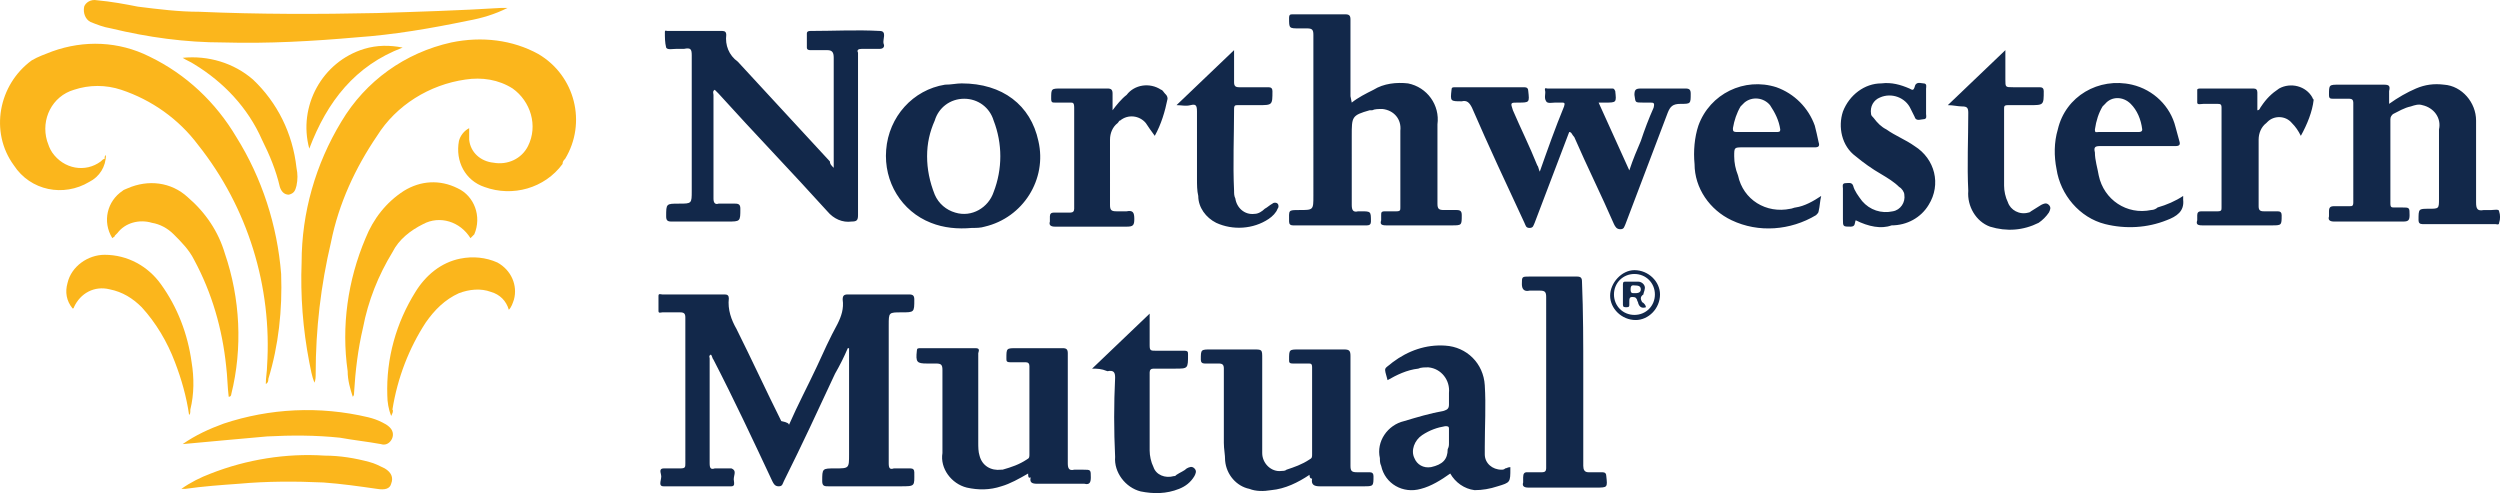
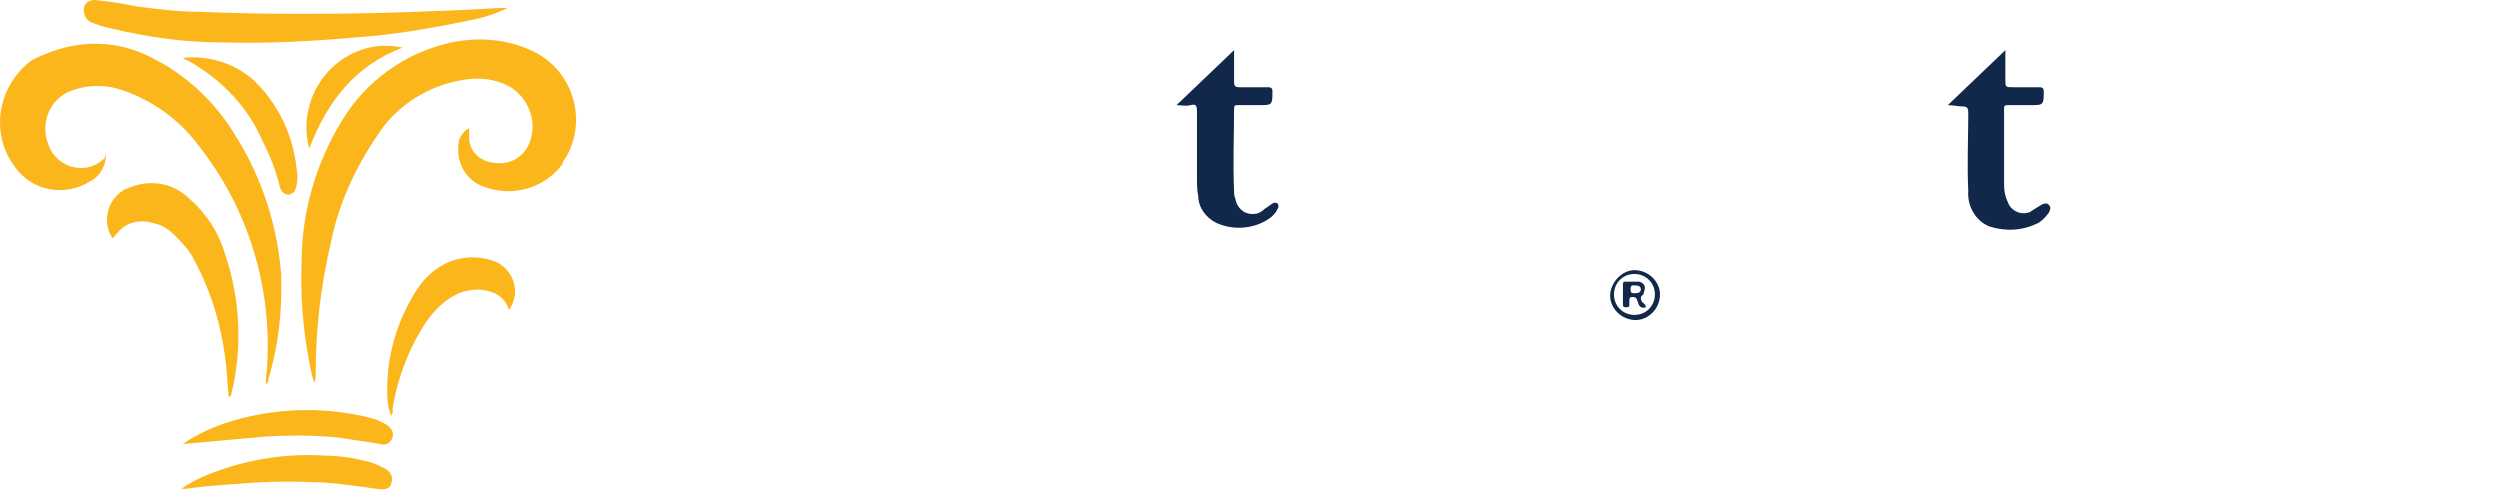
<svg xmlns="http://www.w3.org/2000/svg" version="1.1" id="Layer_1" x="0" y="0" style="enable-background:new 0 0 195.4 38.4" xml:space="preserve" viewBox="-0.08 -0.02 195.45 38.55">
  <style>.st0{fill:#12284a}.st1{fill:#fbb61c}</style>
-   <path class="st0" d="M61.6 33.2c.7-1.6 1.5-3.1 2.2-4.6.5-1.1 1-2.2 1.6-3.3.3-.6.5-1.2.4-1.9 0-.3.1-.4.4-.4H71c.3 0 .4.1.4.4 0 1 0 1-1 1s-1 0-1 1v10.8c0 .4.1.5.4.4h1.3c.2 0 .3.1.3.3 0 1.1.1 1.1-1.1 1.1h-5.6c-.3 0-.5 0-.5-.4 0-1 0-1 1-1 1.1 0 1.1 0 1.1-1.1v-8.3h-.1c-.3.7-.6 1.3-1 2-1.3 2.8-2.6 5.6-4 8.4-.1.2-.1.4-.4.4-.3 0-.4-.2-.5-.4-1.5-3.2-3-6.4-4.6-9.5-.1-.1-.1-.3-.2-.4-.2.1-.1.2-.1.3v8.2c0 .4.1.5.4.4h1.3c.5.2.1.6.2 1 0 .1.1.4-.2.4h-5.3c-.5 0-.1-.6-.2-.9 0-.1-.2-.5.2-.5h1.3c.4 0 .4-.1.4-.4V24.8c0-.3-.1-.4-.4-.4h-1.4c-.1 0-.3.1-.3-.1v-1.2c0-.2.2-.1.3-.1h4.9c.2 0 .3.1.3.3-.1.9.2 1.7.6 2.4 1.2 2.4 2.3 4.8 3.5 7.2.5.1.6.2.6.3z" />
  <path class="st1" d="M36.6 10v.9c.1 1 .9 1.7 1.9 1.8 1.1.2 2.2-.3 2.7-1.3.8-1.6.2-3.5-1.2-4.5-1.1-.7-2.4-.9-3.7-.7-2.8.4-5.4 2-6.9 4.4-1.7 2.5-3 5.3-3.6 8.3-.8 3.4-1.2 6.8-1.2 10.3 0 .2 0 .5-.1.7-.2-.5-.3-1.1-.4-1.6-.5-2.6-.7-5.2-.6-7.8 0-3.9 1.1-7.7 3.1-11 1.9-3.2 5-5.4 8.6-6.2 2.4-.5 4.8-.2 6.8.9 2.9 1.7 3.8 5.4 2.1 8.2-.1.1-.2.2-.2.4-1.4 1.9-3.9 2.6-6.1 1.8-1.5-.5-2.3-2-2-3.6.1-.4.4-.8.8-1zM8.2 12.1c0 .9-.5 1.7-1.3 2.1-2 1.2-4.6.7-5.9-1.3-1.9-2.6-1.2-6.3 1.4-8.2.5-.3 1.1-.5 1.6-.7 2.5-.9 5.2-.8 7.6.4 2.9 1.4 5.2 3.6 6.8 6.3 2 3.2 3.2 6.9 3.5 10.7.1 2.8-.2 5.6-1 8.2 0 .1 0 .3-.2.4 0-.5.1-1 .1-1.4.4-6.2-1.5-12.4-5.4-17.3-1.5-2-3.6-3.5-6-4.3-1.2-.4-2.5-.4-3.7 0-1.7.5-2.6 2.3-2.1 4 .1.3.2.6.4.9.9 1.3 2.6 1.6 3.8.7.1-.1.2-.2.3-.2 0-.2 0-.2.1-.3z" />
-   <path class="st0" d="M65.1 13.1V4.5c0-.4-.1-.6-.5-.6h-1.3c-.1 0-.3 0-.3-.2V2.6c0-.2.2-.2.3-.2 1.8 0 3.6-.1 5.4 0 .6 0 .2.7.3 1 .1.2 0 .4-.3.4h-1.4c-.3 0-.4.1-.3.3V16.8c0 .4-.1.5-.5.5-.7.1-1.4-.2-1.9-.8-2.8-3.1-5.7-6.1-8.5-9.2l-.3-.3c-.2.1-.1.3-.1.4v8.1c0 .3.1.5.4.4h1.3c.3 0 .4.1.4.4 0 1 0 1-1 1h-4.4c-.3 0-.4-.1-.4-.4 0-1 0-1 1-1s1 0 1-1V4.3c0-.5-.1-.6-.6-.5h-.6c-.3 0-.7.1-.8-.1-.1-.4-.1-.8-.1-1.2 0-.2.1-.1.2-.1h4.3c.2 0 .3.1.3.3-.1.8.2 1.6.9 2.1l7.2 7.8c0 .2.1.3.3.5zM105.6 8c.5-.4 1.1-.7 1.7-1 .8-.5 1.8-.6 2.7-.5 1.5.3 2.5 1.7 2.3 3.2v6.2c0 .4.1.5.5.5h1c.3 0 .4.1.4.4 0 .8 0 .8-.8.8h-5.1c-.4 0-.5-.1-.4-.4v-.4c0-.2 0-.3.3-.3h.9c.3 0 .3-.1.3-.3v-6c.1-.9-.5-1.6-1.4-1.7-.3 0-.6 0-.8.1h-.2c-1.4.4-1.4.5-1.4 2V16c0 .4.1.6.5.5h.2c.8 0 .8 0 .8.8 0 .2-.1.3-.3.3H101c-.2 0-.3-.1-.3-.3 0-.9-.1-.9.8-.9 1.1 0 1.1 0 1.1-1.1V2.7c0-.4-.1-.5-.5-.5h-.6c-.8 0-.8 0-.8-.8 0-.3.1-.3.3-.3h4.1c.3 0 .4.1.4.4v6l.1.5zM122.6 10.3c-.9 2.4-1.8 4.7-2.7 7.1-.1.2-.1.4-.4.4-.3 0-.3-.2-.4-.4-1.4-3-2.8-6-4.1-9-.2-.4-.4-.6-.8-.5-.9 0-.9 0-.8-.9 0-.2.1-.2.3-.2h5.4c.2 0 .3.1.3.3.1.9.1.9-.8.9-.6 0-.6 0-.4.6.6 1.4 1.3 2.8 1.9 4.3.1.1.1.3.2.5.6-1.7 1.2-3.4 1.9-5.1.1-.3 0-.3-.2-.3h-.5c-.2 0-.6.1-.7-.1-.2-.3 0-.6-.1-.9 0-.2.1-.1.2-.1h5c.2 0 .2 0 .3.2.1.9.1.9-.8.9h-.5l2.4 5.3c.3-.9.6-1.6.9-2.3.3-.9.6-1.7 1-2.6.1-.4 0-.4-.3-.4h-.5c-.7 0-.6 0-.7-.6 0-.4.1-.5.5-.5h3.5c.3 0 .4.1.4.4 0 .8 0 .8-.8.8-.6 0-.8.2-1 .7l-3.3 8.7c-.1.2-.1.4-.4.4-.3 0-.4-.2-.5-.4-1-2.3-2.1-4.5-3.1-6.8-.2-.2-.2-.4-.4-.4zM186.7 8.1c.7-.5 1.4-.9 2.1-1.2.7-.3 1.4-.4 2.2-.3 1.4.1 2.5 1.4 2.5 2.8v6.4c0 .5.1.7.6.6h.6c.2 0 .6-.1.6.1.1.3.1.6 0 .9 0 .2-.2.1-.3.1h-5.7c-.2 0-.3-.1-.3-.3 0-.9 0-.9.8-.9s.8 0 .8-.8v-5.4c.2-.9-.4-1.7-1.3-1.9-.3-.1-.6 0-.9.1-.5.1-1 .4-1.4.6-.1.1-.2.2-.2.4v6.6c0 .3.1.3.3.3h.6c.6 0 .6 0 .6.6 0 .4-.1.5-.5.5h-5.4c-.3 0-.5-.1-.4-.4v-.4c0-.3.1-.4.4-.4h1.2c.2 0 .3 0 .3-.3V8c0-.2-.1-.3-.3-.3h-1.2c-.3 0-.4 0-.4-.3 0-.8 0-.8.8-.8h3.5c.4 0 .5.1.4.5v1zM102.3 37.1c-.9.6-1.9 1.1-3 1.2-.6.1-1.2.1-1.7-.1-1-.2-1.8-1.1-1.9-2.2 0-.5-.1-.9-.1-1.4v-5.8c0-.3-.1-.4-.4-.4h-1.1c-.2 0-.3-.1-.3-.3 0-.8 0-.8.8-.8h3.3c.7 0 .7 0 .7.7V35.4c0 .8.7 1.5 1.5 1.4.1 0 .3 0 .4-.1.6-.2 1.2-.4 1.8-.8.2-.1.2-.2.2-.4v-6.8c0-.3-.1-.3-.3-.3H101c-.3 0-.3-.1-.3-.3 0-.8 0-.8.8-.8h3.5c.4 0 .5.1.5.5v8.6c0 .4.1.5.5.5h1c.2 0 .3.1.3.3 0 .8 0 .8-.8.8h-3.4c-.4 0-.7-.1-.6-.6-.2 0-.2-.2-.2-.3zM80.3 37c-.7.4-1.4.8-2.1 1-.9.3-1.8.3-2.7.1-1.2-.3-2.1-1.5-1.9-2.7v-6.5c0-.4-.1-.5-.5-.5h-.7c-.8 0-.9-.1-.8-1 0-.2.1-.2.3-.2h4.3c.4 0 .2.3.2.4v7c0 .3 0 .7.1 1 .2.8.9 1.2 1.7 1.1h.1c.7-.2 1.3-.4 1.9-.8.2-.1.2-.2.2-.4v-6.9c0-.2-.1-.3-.3-.3h-1.2c-.3 0-.3-.1-.3-.3 0-.8 0-.8.8-.8H83c.3 0 .4.1.4.4v8.6c0 .4.1.6.5.5h.7c.6 0 .6 0 .6.6 0 .4-.1.6-.5.5H81c-.4 0-.6-.1-.5-.5-.2.1-.2-.1-.2-.3zM75.1 6.5c3.2 0 5.4 1.7 6 4.5.7 3-1.2 6-4.2 6.7-.3.1-.7.1-1 .1-1.1.1-2.2 0-3.2-.4-2.3-.9-3.7-3.2-3.5-5.7.2-2.6 2.1-4.7 4.6-5.1.5 0 .9-.1 1.3-.1zm-2.7 5.7c0 1 .2 2 .6 3 .3.7.9 1.2 1.6 1.4 1.3.4 2.6-.4 3-1.6.7-1.8.7-3.8 0-5.6-.3-1-1.2-1.7-2.3-1.7-1.1 0-2 .7-2.3 1.7-.4.9-.6 1.8-.6 2.8z" />
  <path class="st1" d="M39.6.6c-1 .5-2 .8-3.1 1-2.9.6-5.8 1.1-8.7 1.3-3.4.3-6.9.5-10.4.4-3 0-5.9-.4-8.8-1.1-.6-.1-1.1-.3-1.6-.5-.4-.2-.6-.7-.5-1.2.1-.3.5-.6 1-.5 1.1.1 2.2.3 3.2.5 1.6.2 3.2.4 4.8.4 4.6.2 9.3.2 13.9.1 3.2-.1 6.5-.2 9.7-.4h.5z" />
-   <path class="st0" d="M108.4 29.7c-.3-1.1-.3-.8.4-1.4 1.2-.9 2.6-1.4 4.1-1.3 1.7.1 3 1.4 3.1 3.1.1 1.6 0 3.2 0 4.8v.6c0 .7.6 1.2 1.3 1.2.1 0 .2 0 .3-.1.1 0 .2-.1.4-.1v.1c0 1.1 0 1.1-1 1.4-.6.2-1.2.3-1.8.3-.8-.1-1.5-.6-1.9-1.3-.7.5-1.5 1-2.3 1.2-1.4.4-2.8-.4-3.1-1.8-.1-.2-.1-.4-.1-.6-.3-1.3.6-2.6 1.9-2.9 1-.3 2-.6 3.1-.8.3-.1.4-.2.4-.5v-.9c.1-1-.6-1.9-1.6-2-.3 0-.6 0-.8.1-.9.1-1.7.5-2.4.9zm4.8 4.9v-1.1c0-.2-.1-.2-.3-.2-.6.1-1.2.3-1.8.7-.6.4-.9 1.2-.6 1.8.2.5.7.8 1.3.7.9-.2 1.3-.6 1.3-1.4.1-.2.1-.3.1-.5zM170.6 15.3v.3c.1.9-.5 1.3-1.3 1.6-1.5.6-3.2.7-4.8.3-2-.5-3.5-2.3-3.8-4.3-.2-1-.2-2.1.1-3.1.6-2.6 3.2-4.1 5.8-3.5 1.7.4 3 1.7 3.4 3.3.1.4.2.7.3 1.1.1.3 0 .4-.3.4h-5.9c-.4 0-.5.1-.4.5 0 .6.2 1.2.3 1.8.4 1.9 2.2 3.1 4.1 2.7.2 0 .4-.1.5-.2.7-.2 1.4-.5 2-.9zm-5.1-5h1.6c.1 0 .3 0 .3-.2-.1-.8-.4-1.5-.9-2-.6-.6-1.5-.6-2 0l-.2.2c-.3.5-.5 1.1-.6 1.8 0 .3.1.2.3.2h1.5zM142.3 15.3c-.1.4-.1.8-.2 1.2 0 .1-.1.2-.2.3-2 1.2-4.5 1.4-6.6.4-1.7-.8-2.9-2.5-2.9-4.4-.1-1 0-2.1.3-3 .9-2.5 3.6-3.8 6.1-3 1.4.5 2.5 1.6 3 3 .1.4.2.8.3 1.3.1.3 0 .4-.3.4h-5.6c-.7 0-.7 0-.7.7 0 .5.1 1 .3 1.5.4 1.9 2.2 3 4.1 2.6.1 0 .3-.1.4-.1.7-.1 1.4-.5 2-.9zm-5.1-5h1.6c.2 0 .3 0 .3-.2-.1-.7-.4-1.3-.8-1.9-.5-.6-1.4-.7-2-.2l-.3.3c-.3.5-.5 1.1-.6 1.7 0 .2 0 .3.3.3h1.5zM123.7 29.2v7.2c0 .3.1.5.4.5h1.1c.2 0 .3.1.3.3.1.9.1.9-.8.9h-5.3c-.3 0-.5-.1-.4-.4v-.4c0-.3.1-.4.3-.4h1.2c.2 0 .3-.1.3-.3V23.2c0-.4-.1-.5-.5-.5h-.8c-.4.1-.6-.1-.6-.5 0-.6 0-.6.6-.6h3.7c.3 0 .4.1.4.4.1 2.4.1 4.8.1 7.2zM145 17.2c-.1.2 0 .5-.4.5-.6 0-.6 0-.6-.6v-2.4c0-.1-.1-.4.2-.4.2 0 .5-.1.6.2.1.4.4.8.7 1.2.6.7 1.5 1 2.4.8.6-.1 1-.7.9-1.3 0-.2-.2-.5-.4-.6-.4-.4-.9-.7-1.4-1-.7-.4-1.4-.9-2-1.4-1.1-.8-1.4-2.3-1-3.5.5-1.3 1.7-2.2 3-2.2.8-.1 1.5.1 2.2.4.2.1.3.2.4-.1.1-.5.5-.3.7-.3.3 0 .2.3.2.4v2c0 .1.1.4-.2.4-.2 0-.6.2-.7-.2l-.3-.6c-.4-.9-1.5-1.3-2.4-.9-.5.2-.8.7-.7 1.3 0 .1.1.2.2.3.3.4.6.7 1 .9.7.5 1.5.8 2.2 1.3 1.6 1 2.1 3 1.1 4.6-.6 1-1.7 1.6-2.9 1.6-.8.3-1.8.1-2.8-.4zM179.8 10.6c-.2-.4-.4-.7-.7-1-.5-.6-1.4-.6-1.9-.1l-.1.1c-.4.3-.6.8-.6 1.3v5.2c0 .3.1.4.4.4h1.1c.2 0 .3.1.3.3 0 .8 0 .8-.8.8h-5.4c-.4 0-.5-.1-.4-.4v-.4c0-.2.1-.3.3-.3h1.3c.3 0 .3-.1.3-.3V8.4c0-.3-.1-.3-.4-.3h-1c-.2 0-.5.1-.5-.1V7c0-.1.2-.1.2-.1h4.2c.2 0 .3.1.3.3v1.4c.2 0 .2-.2.3-.3.4-.6.8-1 1.4-1.4.9-.5 2.1-.2 2.6.7 0 .1.1.1.1.2-.1.9-.5 1.9-1 2.8zM90.2 10.6c-.3-.4-.5-.7-.7-1-.5-.6-1.4-.7-2-.2-.1 0-.1.1-.2.2-.4.3-.6.8-.6 1.3V16c0 .4.1.5.5.5h.8c.5-.1.6.1.6.6s-.1.6-.6.6h-5.6c-.3 0-.5-.1-.4-.4v-.4c0-.2.1-.3.3-.3h1.3c.2 0 .3-.1.3-.3V8.4c0-.4-.1-.4-.3-.4h-1.2c-.2 0-.3 0-.3-.3 0-.8 0-.8.8-.8h3.6c.3 0 .4.1.4.4v1.3c.3-.4.7-.9 1.1-1.2.6-.8 1.8-1 2.7-.4.1 0 .2.2.3.3.1.1.2.2.2.4-.2 1-.5 2-1 2.9zM85.3 28.8l4.5-4.3V27c0 .4.1.4.5.4h2.2c.3 0 .3.1.3.3 0 1.1 0 1.1-1 1.1h-1.7c-.2 0-.3.1-.3.3v6.1c0 .4.1.9.3 1.3.2.6.9.9 1.6.7.1 0 .1 0 .2-.1.3-.2.6-.3.8-.5.2-.1.4-.2.6 0 .2.2.1.4 0 .6-.3.5-.7.8-1.2 1-1 .4-2 .4-3 .2-1.2-.3-2.1-1.5-2-2.7-.1-2.1-.1-4.1 0-6.2 0-.4-.1-.6-.6-.5-.5-.2-.8-.2-1.2-.2z" />
  <path class="st1" d="M17.8 31c-.1-.8-.1-1.6-.2-2.4-.3-2.9-1.1-5.7-2.5-8.3-.4-.8-1-1.4-1.6-2-.5-.5-1.1-.8-1.7-.9-1-.3-2.1 0-2.7.8l-.2.2c0 .1-.1.1-.2.2-.8-1.3-.4-2.9.8-3.7.1-.1.2-.1.4-.2 1.6-.7 3.4-.5 4.7.7 1.4 1.2 2.4 2.7 2.9 4.4 1.2 3.5 1.4 7.4.5 11 0 0 0 .2-.2.2z" />
  <path class="st0" d="m152.2 8.2 4.5-4.3v2.3c0 .6 0 .6.6.6h2.1c.2 0 .3.1.3.3 0 1.1 0 1.1-1.1 1.1h-1.7c-.3 0-.3.1-.3.3v6c0 .4.1.9.3 1.3.2.6.9 1 1.6.8.1 0 .2-.1.2-.1.3-.2.5-.3.8-.5.2-.1.4-.2.6 0 .2.2.1.4 0 .6-.2.3-.5.6-.8.8-1.2.6-2.5.7-3.8.3-1.1-.4-1.8-1.6-1.7-2.8-.1-2 0-4.1 0-6.1 0-.4-.1-.5-.5-.5-.3 0-.7-.1-1.1-.1zM91.9 8.2l4.5-4.3v2.5c0 .3.1.4.4.4h2.3c.2 0 .3.1.3.3 0 1.1 0 1.1-1.1 1.1h-1.6c-.2 0-.3 0-.3.3 0 2.1-.1 4.3 0 6.4 0 .2 0 .4.1.6.1.7.7 1.3 1.5 1.2.3 0 .6-.2.8-.4.2-.1.4-.3.6-.4.1-.1.3-.1.4 0 .1.1.1.3 0 .4-.1.3-.4.6-.7.8-1.2.8-2.8.9-4.1.3-.8-.4-1.4-1.2-1.4-2.1-.1-.4-.1-.9-.1-1.3V8.7c0-.5-.1-.6-.5-.5-.4.1-.7 0-1.1 0z" />
-   <path class="st1" d="M36.7 18.6c-.8-1.3-2.4-1.8-3.7-1.1-1 .5-1.9 1.2-2.4 2.2-1.1 1.8-1.9 3.8-2.3 5.9-.4 1.7-.6 3.4-.7 5.1 0 .1 0 .2-.1.3-.2-.6-.4-1.3-.4-2-.5-3.5 0-7.1 1.4-10.4.6-1.5 1.6-2.8 3-3.7 1.3-.8 2.8-.9 4.2-.2 1.3.6 1.9 2.2 1.3 3.6l-.3.3zM14.7 32.4c-.2-1.4-.6-2.8-1.1-4.1-.6-1.6-1.5-3.1-2.6-4.3-.7-.7-1.5-1.2-2.5-1.4-1.2-.3-2.3.3-2.8 1.4 0 .1-.1.1-.1.1-.5-.6-.6-1.3-.4-2 .3-1.3 1.6-2.2 2.9-2.2 1.8 0 3.4.9 4.4 2.3 1.3 1.8 2.1 3.9 2.4 6.1.2 1.2.2 2.5-.1 3.7 0 .2 0 .4-.1.4z" />
  <path class="st1" d="M30.5 32.5c-.2-.5-.3-1.1-.3-1.6-.1-2.9.7-5.7 2.2-8.1.8-1.3 2-2.3 3.5-2.6 1-.2 2-.1 2.9.3 1.1.6 1.6 1.8 1.3 2.9-.1.3-.2.6-.4.8-.2-.7-.7-1.2-1.4-1.4-.8-.3-1.7-.2-2.5.1-1.1.5-1.9 1.3-2.6 2.3-1.3 2-2.2 4.3-2.6 6.8.1.1 0 .3-.1.5zM14.1 38.2c.7-.5 1.5-.9 2.3-1.2 2.8-1.1 5.9-1.6 8.9-1.4 1.2 0 2.4.2 3.5.5.4.1.8.3 1.2.5.5.3.7.7.5 1.2-.1.4-.5.5-1.1.4-1.4-.2-2.8-.4-4.2-.5-2.2-.1-4.4-.1-6.6.1-1.4.1-2.8.2-4.2.4h-.3zM14.2 34.7c1-.7 2.1-1.2 3.2-1.6 3.6-1.2 7.5-1.4 11.3-.5.4.1.7.2 1.1.4.2.1.4.2.6.4.3.3.3.7.1 1-.2.3-.5.4-.8.3-1.1-.2-2.1-.3-3.2-.5-1.9-.2-3.8-.2-5.7-.1-2.3.2-4.4.4-6.6.6zM14.2 4.5c2-.2 4 .4 5.5 1.7 1.9 1.8 3.1 4.2 3.4 6.9.1.5.1.9 0 1.4-.1.4-.2.6-.6.7-.4 0-.6-.3-.7-.6-.3-1.3-.8-2.5-1.4-3.7-1.1-2.5-3-4.5-5.3-5.9-.3-.2-.6-.3-.9-.5zM24.1 11.6c-.9-3.3 1-6.8 4.3-7.8 1-.3 2-.3 3-.1-3.7 1.4-5.9 4.2-7.3 7.9z" />
  <path class="st0" d="M127.8 25c-1.1 0-2-.9-2-1.9s.9-2 1.9-2c1.1 0 2 .9 2 1.9 0 1.1-.9 2-1.9 2zm-.1-.4c.9 0 1.6-.7 1.6-1.6 0-.9-.7-1.6-1.6-1.6-.9 0-1.6.7-1.6 1.6 0 .9.7 1.6 1.6 1.6z" />
  <path class="st1" d="M8.2 12.1z" />
  <path class="st0" d="M128.6 24c-.3.1-.5 0-.6-.3 0-.1-.1-.2-.1-.3-.1-.2-.2-.2-.4-.2s-.2.2-.2.3v.3c0 .1 0 .2-.2.2s-.3 0-.3-.2v-1.6c0-.2.1-.2.2-.2h1c.3 0 .6.3.5.6 0 .1-.1.3-.1.4-.3.2-.2.4-.1.6.2.1.3.3.3.4zm-.8-1.7c-.2 0-.4-.1-.4.3 0 .3.1.3.3.3.2 0 .5 0 .5-.3s-.3-.3-.4-.3z" />
</svg>